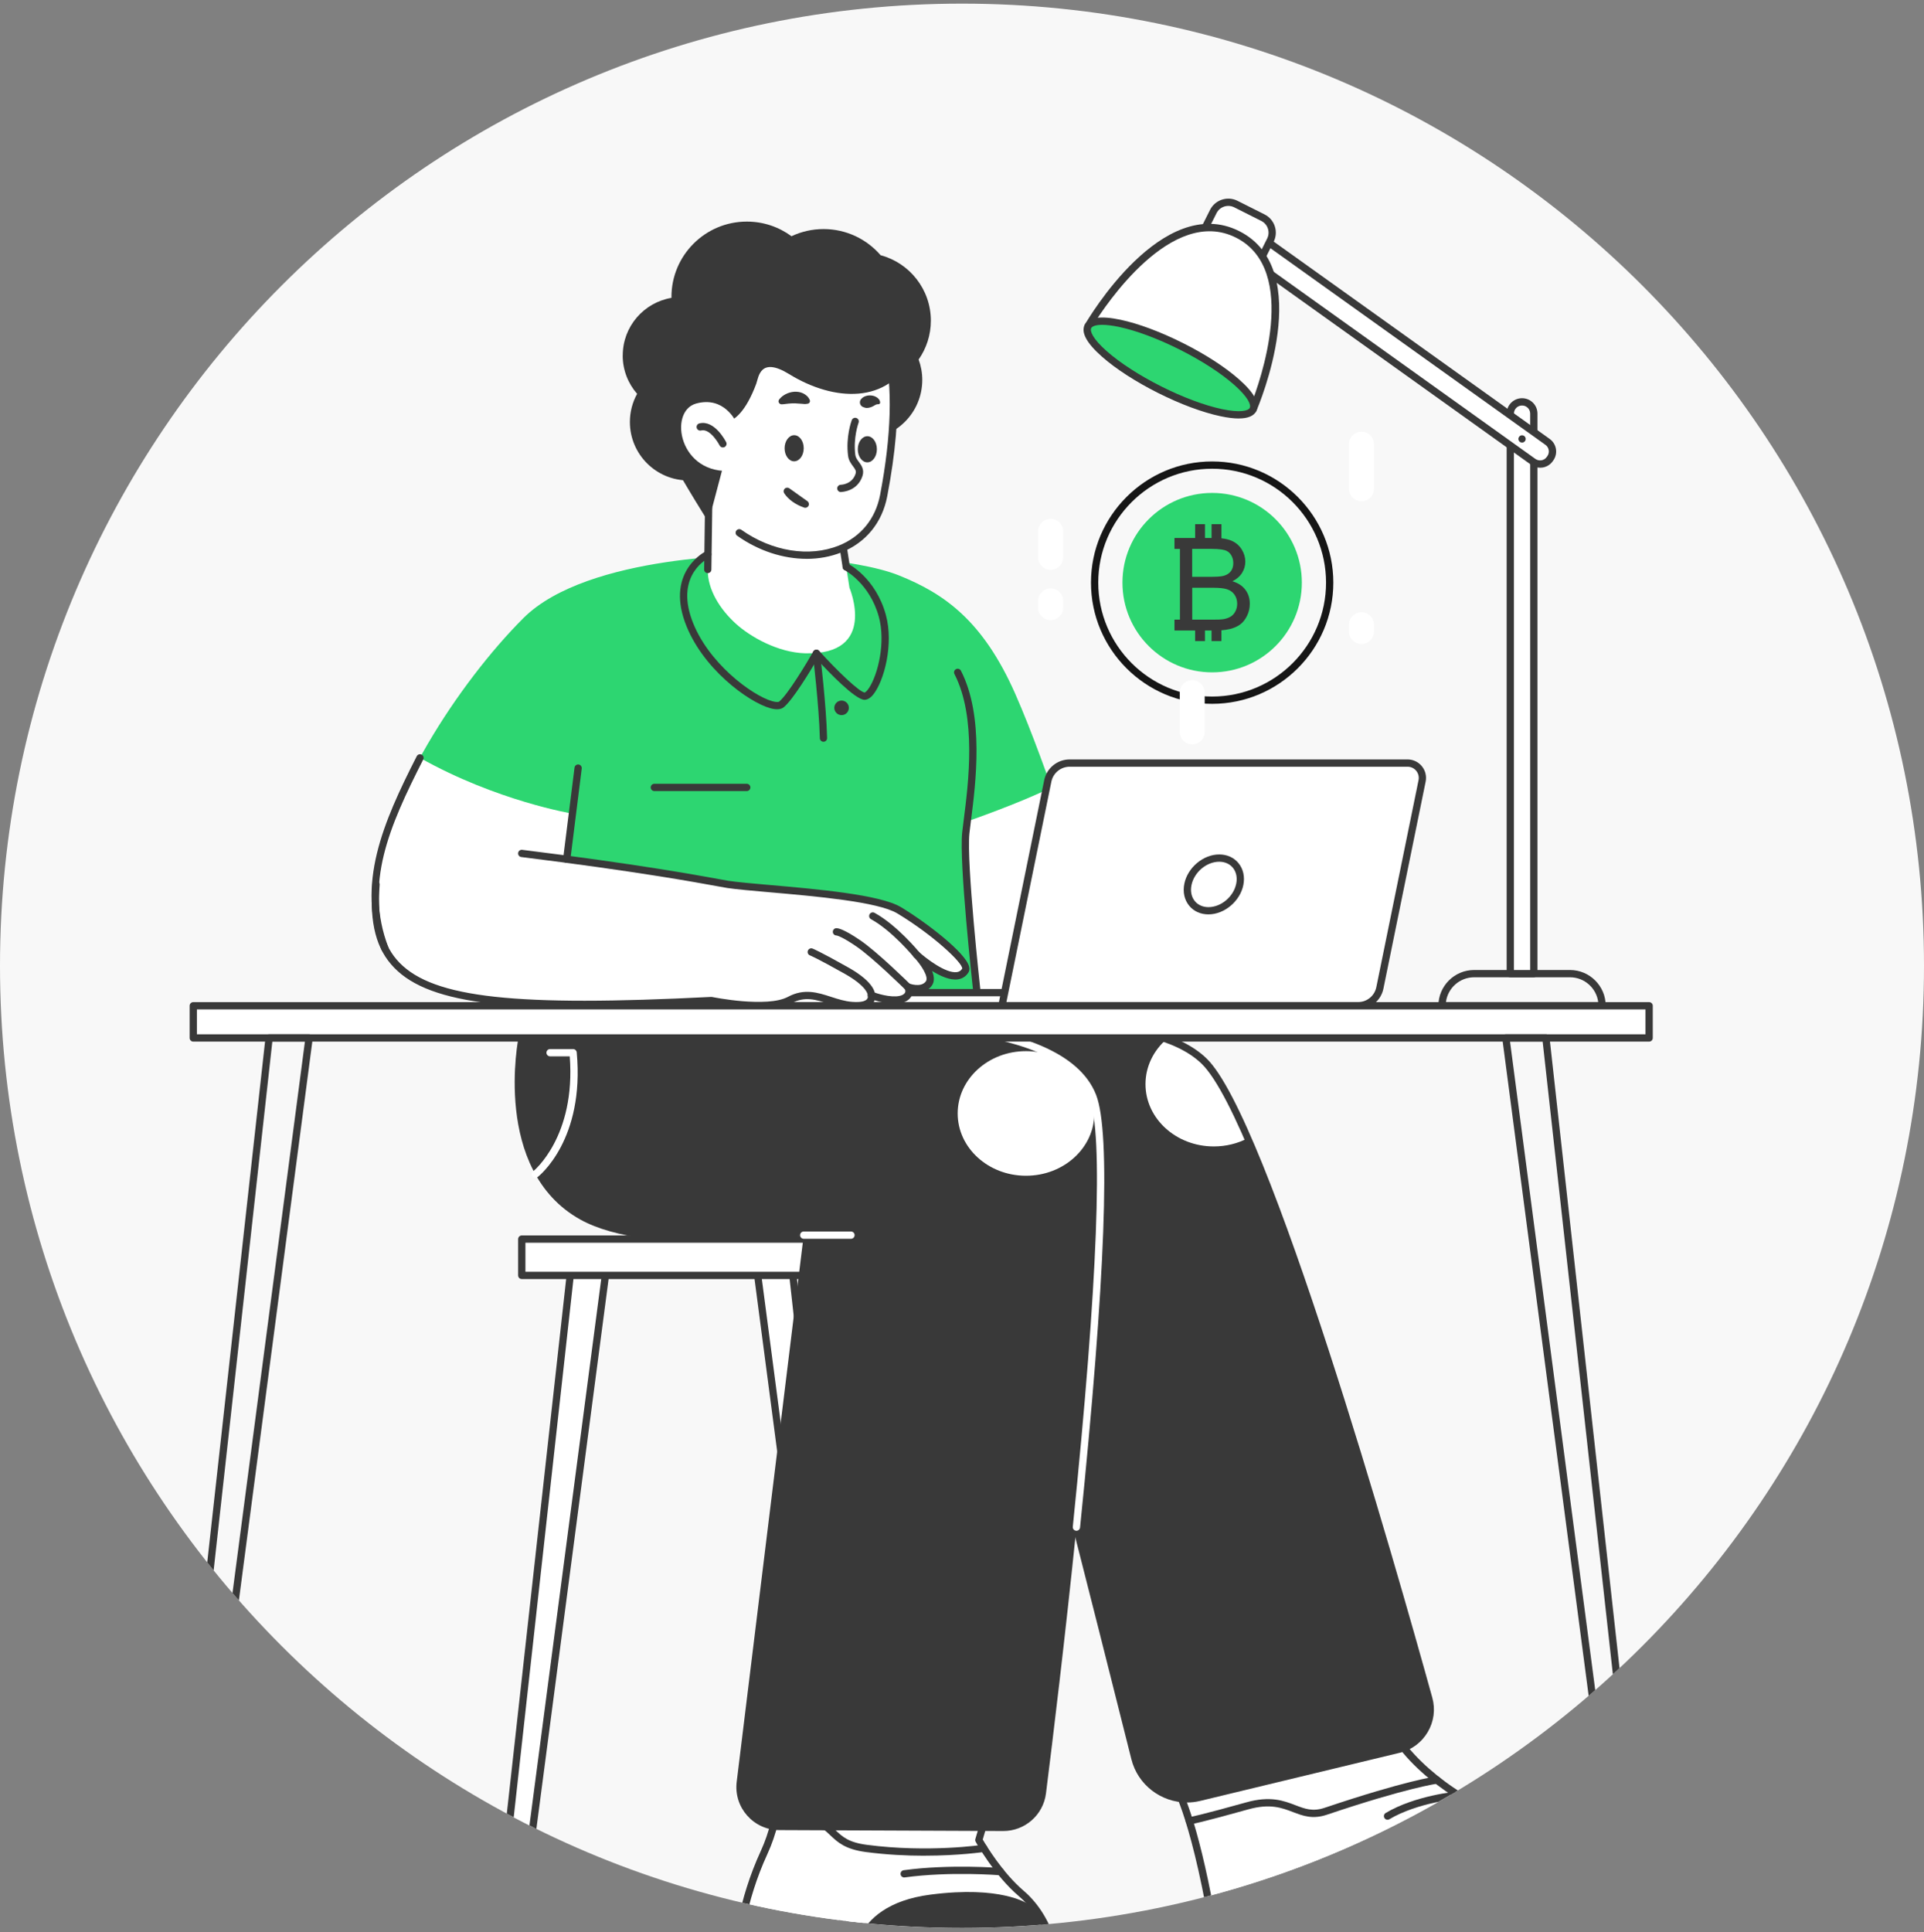
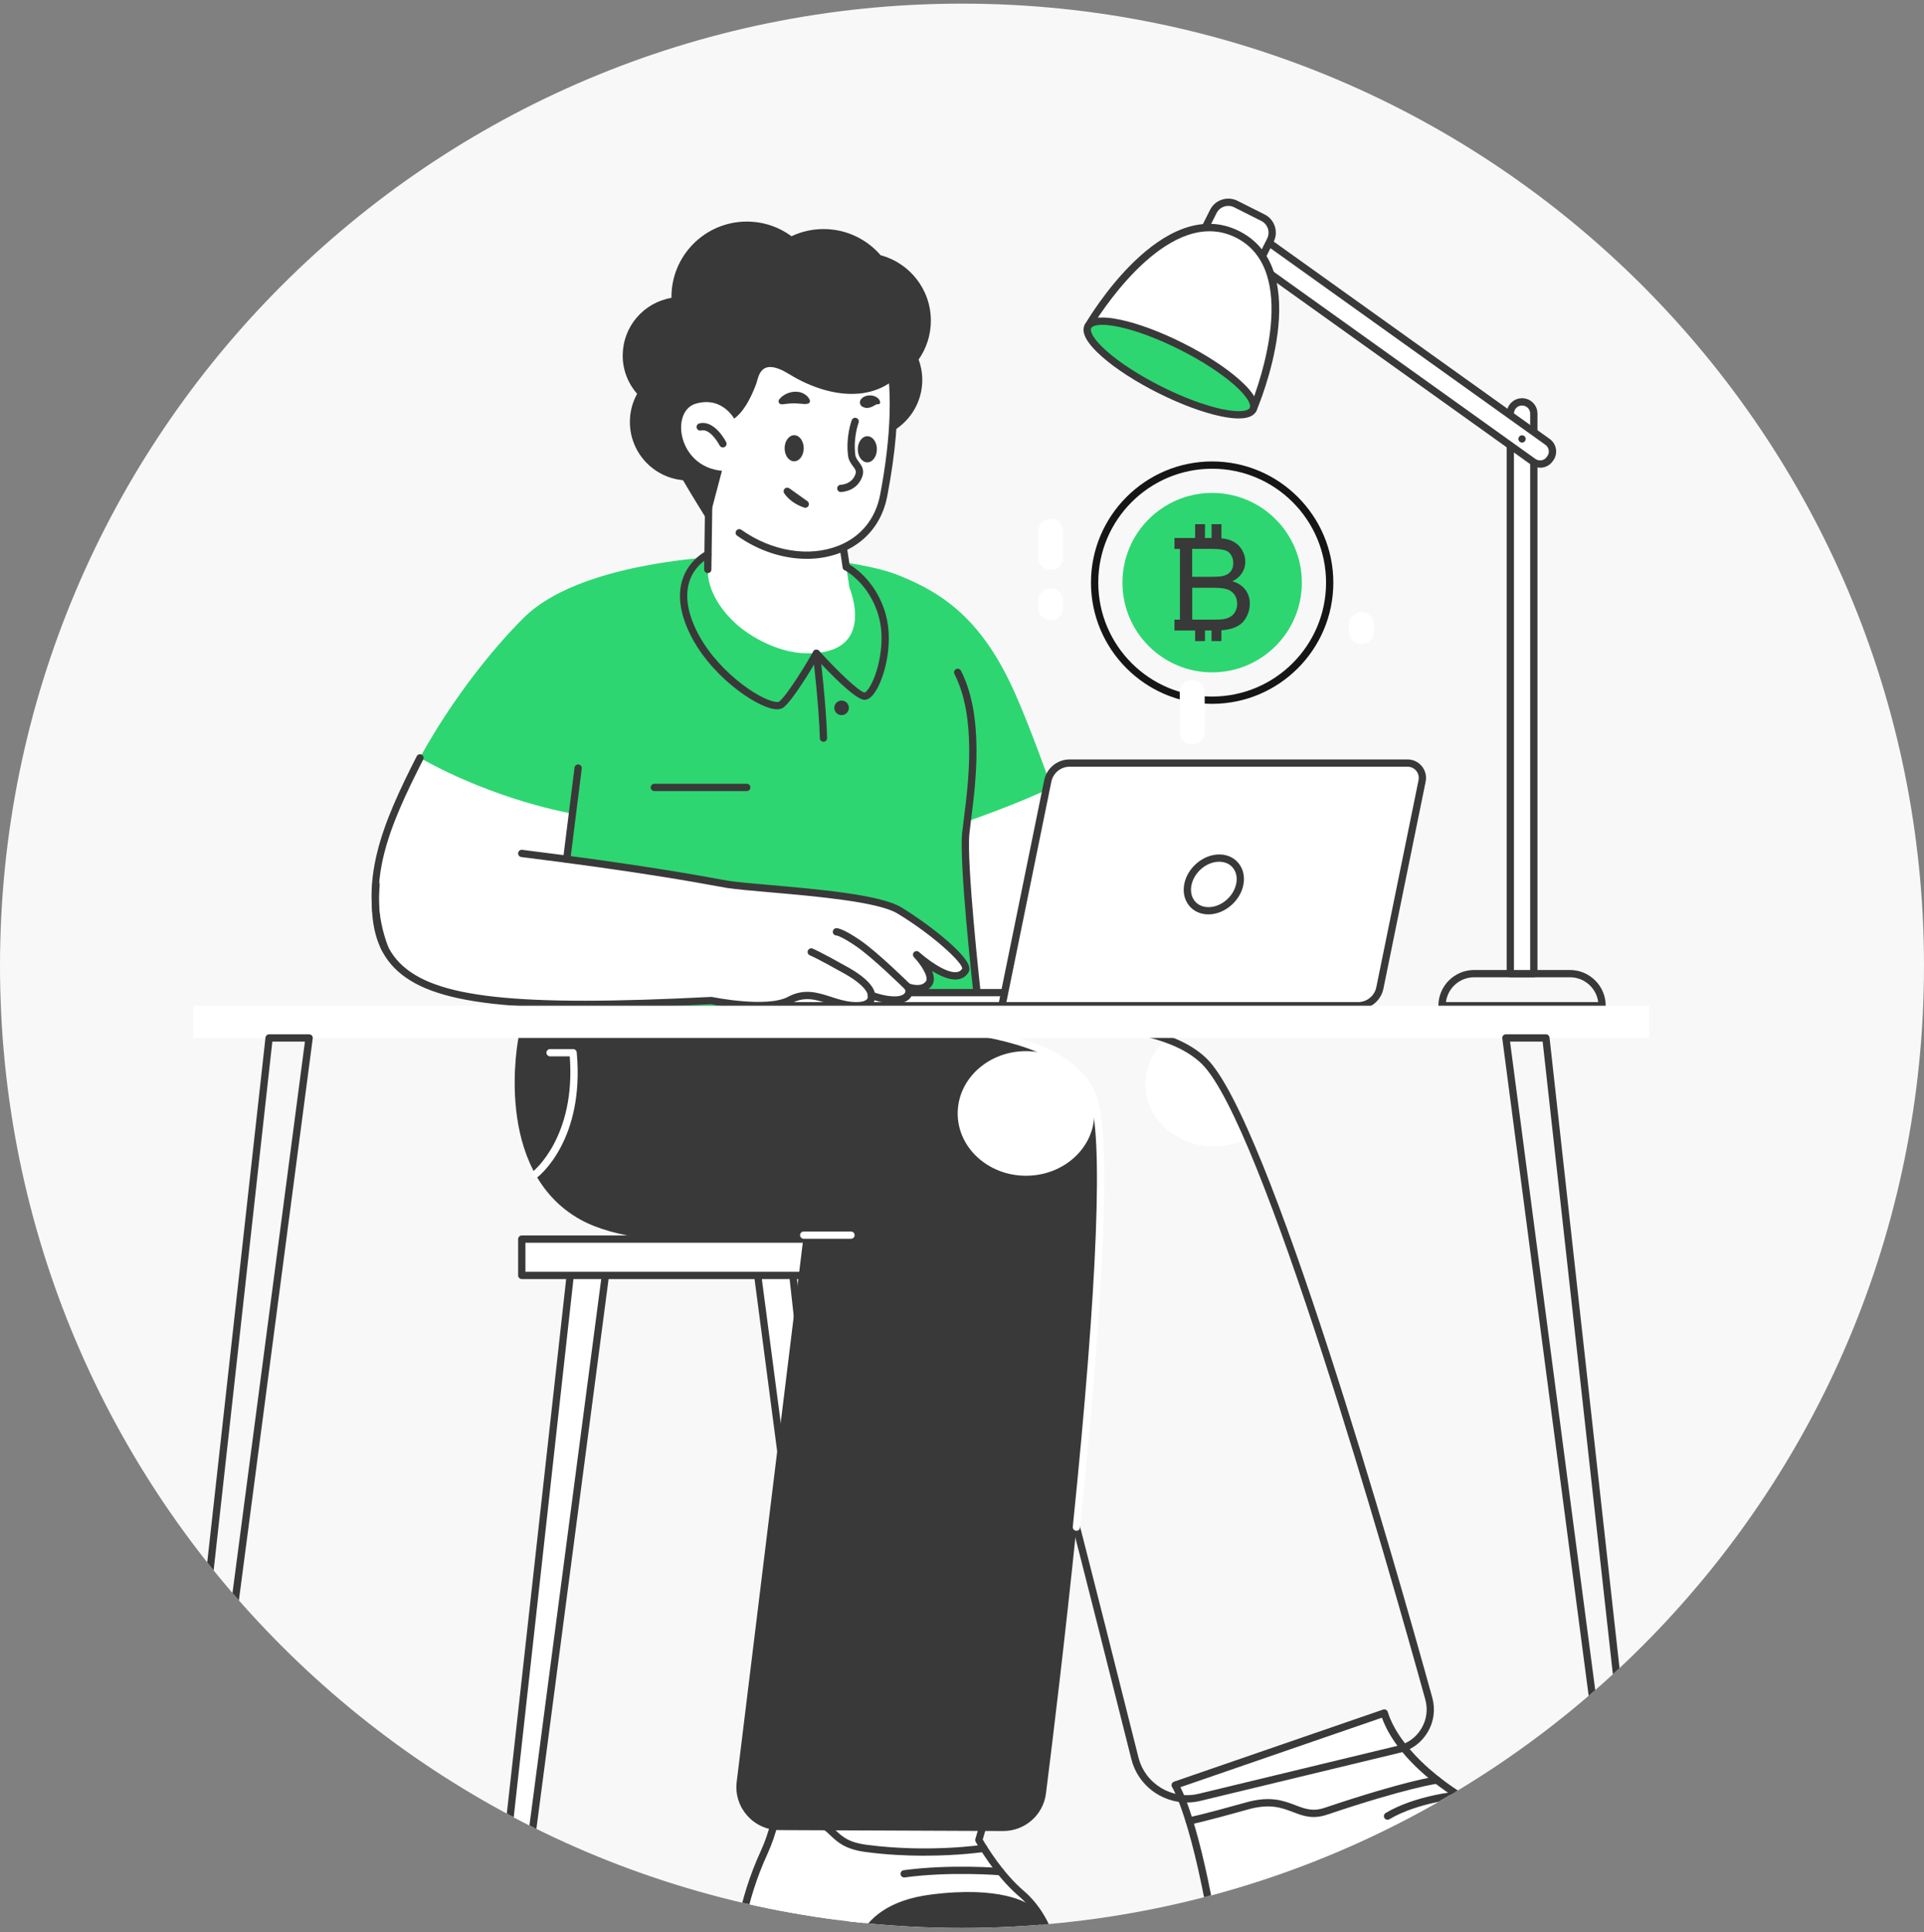
<svg xmlns="http://www.w3.org/2000/svg" width="250" height="251" viewBox="0 0 250 251" fill="none">
  <rect x="0" y="0" width="250" height="251" fill="#808080" stroke="none" />
  <g clip-path="url(#clip0_574_921)">
    <path d="M0 125.472C0 56.436 55.964 0.472 125 0.472C194.036 0.472 250 56.436 250 125.472C250 194.507 194.036 250.472 125 250.472C55.964 250.472 0 194.507 0 125.472Z" fill="#F8F8F8" />
    <g clip-path="url(#clip1_574_921)">
      <path d="M65.638 255.636C66.327 255.636 66.909 255.125 66.996 254.444L78.682 165.495H74.107L64.268 254.115C64.177 254.928 64.813 255.64 65.63 255.64L65.638 255.636Z" fill="white" />
      <path d="M65.639 256.109C65.113 256.109 64.613 255.886 64.265 255.496C63.917 255.106 63.747 254.584 63.807 254.062L73.646 165.442C73.672 165.204 73.877 165.022 74.115 165.022H78.69C78.826 165.022 78.955 165.083 79.046 165.185C79.136 165.287 79.178 165.423 79.159 165.559L67.474 254.512C67.353 255.428 66.566 256.117 65.646 256.117L65.639 256.109ZM74.535 165.964L64.746 254.164C64.715 254.421 64.795 254.671 64.969 254.864C65.143 255.057 65.381 255.163 65.639 255.163C66.089 255.163 66.471 254.826 66.532 254.38L78.149 165.964H74.539H74.535Z" fill="#393939" />
      <path d="M111.475 255.636C112.292 255.636 112.928 254.924 112.837 254.111L102.999 165.491H98.424L110.109 254.44C110.2 255.121 110.779 255.632 111.468 255.632L111.475 255.636Z" fill="white" />
      <path d="M111.475 256.109C110.551 256.109 109.764 255.42 109.647 254.504L97.962 165.551C97.943 165.415 97.984 165.279 98.075 165.177C98.166 165.075 98.295 165.014 98.431 165.014H103.006C103.248 165.014 103.449 165.196 103.475 165.434L113.314 254.054C113.371 254.576 113.204 255.098 112.856 255.488C112.508 255.878 112.005 256.101 111.482 256.101L111.475 256.109ZM98.965 165.964L110.582 254.379C110.642 254.826 111.024 255.163 111.475 255.163C111.732 255.163 111.97 255.057 112.145 254.864C112.319 254.671 112.398 254.421 112.368 254.164L102.578 165.964H98.968H98.965Z" fill="#393939" />
      <path d="M109.314 160.977H67.799V165.695H109.314V160.977Z" fill="white" />
      <path d="M109.314 166.172H67.799C67.538 166.172 67.326 165.96 67.326 165.699V160.98C67.326 160.719 67.538 160.507 67.799 160.507H109.314C109.575 160.507 109.787 160.719 109.787 160.98V165.699C109.787 165.96 109.575 166.172 109.314 166.172ZM68.272 165.226H108.841V161.453H68.272V165.226Z" fill="#393939" />
      <path d="M102.385 229.718L100.678 236.624C100.334 238.013 99.884 239.372 99.286 240.673C96.372 247.004 95.714 252.888 95.581 255.863C95.532 256.968 96.414 257.887 97.519 257.887H137.104C137.857 255.041 136.503 249.244 132.715 246.009C129.521 243.284 127.19 239.046 127.19 239.046L128.881 233.287L102.389 229.718H102.385Z" fill="white" />
      <path d="M137.102 258.356H97.516C96.85 258.356 96.233 258.092 95.772 257.611C95.314 257.13 95.075 256.502 95.106 255.836C95.238 252.851 95.904 246.883 98.856 240.473C99.408 239.273 99.866 237.941 100.218 236.511L101.925 229.605C101.981 229.37 102.208 229.219 102.447 229.249L128.939 232.818C129.075 232.837 129.197 232.912 129.272 233.03C129.348 233.147 129.367 233.287 129.329 233.419L127.694 238.986C128.164 239.792 130.283 243.315 133.015 245.646C137.117 249.15 138.301 255.178 137.552 258.005C137.499 258.213 137.31 258.356 137.094 258.356H137.102ZM102.742 230.241L101.137 236.738C100.77 238.229 100.29 239.618 99.715 240.87C96.831 247.137 96.184 252.964 96.052 255.882C96.033 256.287 96.177 256.669 96.457 256.96C96.737 257.252 97.111 257.41 97.516 257.41H136.723C137.234 254.641 135.917 249.362 132.405 246.365C129.185 243.614 126.869 239.447 126.775 239.273C126.714 239.164 126.699 239.035 126.737 238.914L128.273 233.684L102.746 230.244L102.742 230.241Z" fill="#393939" />
      <path d="M120.098 241.09C117.828 241.09 115.217 240.968 112.492 240.609C109.809 240.253 108.833 239.33 107.891 238.441C106.767 237.374 105.605 236.272 100.909 236.091C100.648 236.079 100.444 235.86 100.455 235.599C100.466 235.338 100.705 235.13 100.947 235.145C105.999 235.342 107.293 236.568 108.541 237.752C109.45 238.615 110.233 239.356 112.613 239.671C120.673 240.734 127.697 239.671 127.765 239.659C128.022 239.621 128.264 239.795 128.306 240.053C128.347 240.31 128.17 240.552 127.912 240.594C127.867 240.601 124.662 241.086 120.098 241.086V241.09Z" fill="#393939" />
      <path d="M137.101 257.887C137.343 256.979 137.369 255.761 137.165 254.425C136.908 252.715 136.283 250.807 135.258 249.078C134.232 247.345 132.56 246.709 130.596 246.27C128.613 245.828 125.498 245.551 120.912 246.142C115.395 246.853 112.848 249.279 111.702 251.564C110.903 253.154 109.276 254.156 107.498 254.141L95.714 254.031C95.65 254.728 95.612 255.348 95.589 255.871C95.536 256.968 96.425 257.884 97.523 257.884H137.108L137.101 257.887Z" fill="#393939" />
      <path d="M117.488 243.916C117.257 243.916 117.053 243.746 117.019 243.507C116.985 243.25 117.162 243.012 117.424 242.974C123.421 242.153 129.968 242.683 130.036 242.686C130.297 242.709 130.49 242.936 130.467 243.197C130.445 243.458 130.218 243.651 129.956 243.629C129.892 243.621 123.44 243.103 117.552 243.909C117.529 243.909 117.507 243.912 117.488 243.912V243.916Z" fill="#393939" />
      <path d="M160.892 255.261L201.34 246.357C202.96 246.001 203.774 244.181 202.956 242.743C201.723 240.567 199.373 237.722 195.07 236.049C188.402 233.457 181.47 227.853 179.873 222.551L152.7 231.921C152.7 231.921 155.428 236.057 158.152 253.415C158.357 254.705 159.617 255.545 160.892 255.261Z" fill="white" />
      <path d="M160.399 255.787C159.847 255.787 159.298 255.621 158.836 255.307C158.208 254.879 157.799 254.232 157.682 253.487C155.018 236.523 152.328 232.22 152.301 232.178C152.222 232.057 152.203 231.902 152.252 231.766C152.301 231.63 152.407 231.52 152.543 231.471L179.717 222.101C179.838 222.06 179.97 222.067 180.088 222.128C180.201 222.185 180.288 222.291 180.326 222.412C181.764 227.183 188.178 232.856 195.243 235.607C199.704 237.344 202.123 240.318 203.367 242.509C203.833 243.326 203.878 244.288 203.496 245.143C203.114 246.005 202.365 246.615 201.441 246.819L160.993 255.723C160.796 255.765 160.6 255.787 160.403 255.787H160.399ZM153.383 232.182C154.163 233.741 156.388 239.134 158.617 253.339C158.692 253.823 158.961 254.247 159.37 254.527C159.782 254.807 160.297 254.909 160.785 254.8L201.233 245.896C201.858 245.76 202.368 245.343 202.626 244.761C202.883 244.178 202.853 243.531 202.539 242.978C201.373 240.92 199.099 238.127 194.895 236.492C188.693 234.078 181.556 228.773 179.569 223.157L153.38 232.186L153.383 232.182Z" fill="#393939" />
      <path d="M154.534 237.045C154.311 237.045 154.11 236.886 154.069 236.659C154.023 236.401 154.193 236.155 154.447 236.106C154.462 236.106 156.112 235.792 161.939 234.157C165.061 233.279 166.802 233.945 168.338 234.532C169.587 235.009 170.579 235.383 172.13 234.861C182.68 231.308 186.502 230.808 186.661 230.789C186.922 230.755 187.157 230.941 187.187 231.198C187.217 231.455 187.036 231.694 186.778 231.728C186.74 231.732 182.858 232.246 172.433 235.758C170.556 236.39 169.315 235.917 168.002 235.417C166.533 234.857 165.016 234.282 162.197 235.069C156.301 236.723 154.685 237.026 154.621 237.037C154.591 237.041 154.564 237.045 154.534 237.045Z" fill="#393939" />
-       <path d="M160.891 255.261L201.339 246.357C202.929 246.009 203.746 244.246 202.997 242.823C202.982 242.796 202.97 242.77 202.955 242.744C201.722 240.568 199.372 237.722 195.073 236.046C194.604 235.864 194.138 235.667 193.669 235.455C193.669 235.455 180.86 235.489 178.835 244.745C178.423 246.634 176.966 248.121 175.07 248.507L157.913 251.977C158 252.488 158.083 252.961 158.155 253.4C158.367 254.69 159.616 255.538 160.895 255.258L160.891 255.261Z" fill="#393939" />
+       <path d="M160.891 255.261L201.339 246.357C202.982 242.796 202.97 242.77 202.955 242.744C201.722 240.568 199.372 237.722 195.073 236.046C194.604 235.864 194.138 235.667 193.669 235.455C193.669 235.455 180.86 235.489 178.835 244.745C178.423 246.634 176.966 248.121 175.07 248.507L157.913 251.977C158 252.488 158.083 252.961 158.155 253.4C158.367 254.69 159.616 255.538 160.895 255.258L160.891 255.261Z" fill="#393939" />
      <path d="M180.293 236.417C180.13 236.417 179.975 236.333 179.888 236.186C179.755 235.963 179.827 235.671 180.051 235.539C183.88 233.253 189.216 232.754 189.439 232.731C189.7 232.712 189.927 232.901 189.954 233.159C189.976 233.42 189.783 233.647 189.526 233.673C189.473 233.677 184.179 234.177 180.535 236.349C180.459 236.394 180.376 236.417 180.293 236.417Z" fill="#393939" />
-       <path d="M147.466 228.432C148.396 232.137 152.135 234.403 155.851 233.506L181.784 227.251C184.701 226.547 186.461 223.569 185.659 220.675C180.716 202.829 164.396 145.545 156.46 137.86C149.35 130.969 129.741 133.712 129.741 133.712L113.223 134.318C104.194 149.197 129.998 161.393 129.998 161.393C132.412 168.632 143.261 211.661 147.466 228.436V228.432Z" fill="#393939" />
      <path d="M162.14 147.872C160.014 142.994 158.065 139.411 156.46 137.856C155.177 136.614 153.49 135.687 151.586 135.002C149.895 136.471 148.843 138.548 148.843 140.849C148.843 145.322 152.816 148.943 157.72 148.943C159.329 148.943 160.838 148.553 162.14 147.872Z" fill="white" />
      <path d="M154.227 234.173C150.897 234.173 147.847 231.91 147.007 228.546C142.591 210.935 132.117 169.416 129.612 161.726C127.784 160.833 114.271 153.961 111.372 144.319C110.324 140.827 110.809 137.379 112.818 134.072C112.901 133.936 113.045 133.853 113.204 133.845L129.695 133.24C130.8 133.088 149.652 130.606 156.785 137.519C164.811 145.296 181.257 203.037 186.108 220.55C186.528 222.075 186.32 223.661 185.518 225.023C184.716 226.385 183.425 227.343 181.889 227.713L155.957 233.968C155.378 234.108 154.795 234.177 154.224 234.177L154.227 234.173ZM113.499 134.78C111.743 137.784 111.335 140.899 112.281 144.047C115.202 153.772 130.051 160.894 130.202 160.962C130.319 161.019 130.406 161.117 130.448 161.238C132.847 168.435 143.469 210.545 147.927 228.315C148.79 231.755 152.294 233.874 155.741 233.045L181.673 226.79C182.96 226.48 184.038 225.681 184.708 224.538C185.378 223.399 185.552 222.071 185.2 220.796C180.368 203.344 163.983 145.803 156.131 138.193C149.266 131.54 130.001 134.148 129.805 134.174C129.79 134.174 129.774 134.174 129.756 134.178L113.495 134.776L113.499 134.78Z" fill="#393939" />
      <path d="M108.69 133.205L117.673 133.141C112.557 132.936 108.69 133.205 108.69 133.205Z" fill="#393939" />
      <path d="M125.851 123.677L68.646 123.238L67.39 134.708C67.39 134.708 63.84 152.024 75.427 158.453C84.422 163.44 104.433 160.466 104.433 160.466L95.725 231.49C95.317 234.812 97.901 237.745 101.25 237.76L130.342 237.881C133.169 237.893 135.561 235.796 135.912 232.992C136.779 226.105 138.399 212.793 139.871 198.398C142.285 174.827 144.309 148.353 141.986 142.405C139.208 135.287 126.554 133.497 117.673 133.141L108.69 133.205C108.69 133.205 112.557 132.937 117.673 133.141L127.512 133.073L125.847 123.681L125.851 123.677Z" fill="#393939" />
      <path d="M139.87 198.871C139.87 198.871 139.836 198.871 139.821 198.871C139.56 198.844 139.37 198.613 139.397 198.352C142.647 166.6 143.393 147.316 141.543 142.579C137.342 131.809 109.007 133.659 108.719 133.678C108.466 133.693 108.231 133.5 108.216 133.239C108.201 132.978 108.394 132.751 108.655 132.736C109.851 132.653 137.97 130.825 142.424 142.238C144.354 147.184 143.65 166.093 140.339 198.451C140.313 198.693 140.108 198.875 139.87 198.875V198.871Z" fill="white" />
      <path d="M125.438 126.087C126.088 125.032 120.98 120.759 116.833 118.258C113.223 116.086 98.994 115.556 94.586 114.898C93.345 114.712 85.663 113.097 67.802 110.875L78.583 130.469C82.666 130.416 87.264 130.25 92.429 129.989C92.429 129.989 99.679 131.495 102.623 129.921C105.563 128.346 107.754 130.397 110.695 130.64C113.635 130.882 113.226 129.308 113.226 129.308C113.226 129.308 114.937 129.993 116.443 129.924C117.949 129.856 118.426 128.967 117.949 128.214C117.949 128.214 119.795 128.967 120.685 127.805C121.574 126.644 119.111 124.044 119.111 124.044C119.111 124.044 123.984 128.456 125.441 126.095L125.438 126.087Z" fill="#2DD671" />
      <path d="M78.579 130.469L67.798 110.875C85.663 113.096 93.341 114.712 94.582 114.897C98.991 115.556 113.223 116.082 116.829 118.258C120.976 120.755 126.085 125.028 125.434 126.087C123.977 128.452 119.103 124.036 119.103 124.036C119.103 124.036 121.567 126.636 120.677 127.797C119.788 128.959 117.941 128.206 117.941 128.206C118.422 128.959 117.941 129.848 116.435 129.917C114.929 129.985 113.219 129.3 113.219 129.3C113.219 129.3 113.628 130.874 110.687 130.632C107.747 130.39 105.556 128.342 102.616 129.913C99.676 131.487 92.421 129.981 92.421 129.981C87.256 130.242 82.662 130.409 78.576 130.461L78.681 130.654H170.964C170.964 130.654 170.82 130.333 170.552 129.803C169.56 127.854 166.87 123.105 163.423 121.512C159.044 119.491 141.267 116.226 141.267 116.226C141.267 116.226 136.135 99.704 131.928 90.161C127.72 80.617 122.691 77.128 116.844 74.771C110.994 72.41 98.578 72.103 98.578 72.103C98.578 72.103 76.415 71.899 67.999 80.311C59.583 88.727 49.654 103.988 48.851 114.886C47.966 126.916 53.93 130.768 78.576 130.458L78.579 130.469Z" fill="#2DD671" />
      <path d="M170.969 130.666C170.969 130.666 170.825 130.341 170.556 129.815C169.565 127.866 166.874 123.117 163.427 121.524C159.049 119.503 141.267 116.241 141.267 116.241C141.267 116.241 139.205 109.596 136.624 102.301C132.42 104.386 125.673 106.713 125.673 106.713C125.423 108.718 125.484 111.874 125.673 114.062C125.859 116.184 126.85 129.924 126.903 130.666H170.969Z" fill="white" />
      <path d="M170.556 130.287C170.382 130.287 170.219 130.193 170.132 130.03C169.156 128.112 166.526 123.48 163.226 121.955C158.95 119.983 141.358 116.74 141.18 116.706C141.006 116.676 140.866 116.547 140.813 116.381C140.794 116.317 138.724 109.66 136.174 102.459C136.087 102.213 136.215 101.941 136.461 101.854C136.707 101.767 136.98 101.895 137.067 102.141C139.329 108.536 141.214 114.5 141.63 115.825C143.999 116.264 159.491 119.185 163.623 121.092C167.192 122.742 169.954 127.589 170.976 129.599C171.093 129.833 171.002 130.117 170.768 130.234C170.7 130.269 170.624 130.287 170.552 130.287H170.556Z" fill="#161616" />
      <path d="M80.911 46.182C80.911 48.093 81.622 49.83 82.784 51.166C82.186 52.252 81.846 53.497 81.846 54.821C81.846 59.014 85.244 62.416 89.44 62.416C93.637 62.416 97.035 59.018 97.035 54.821C97.035 52.91 96.323 51.173 95.162 49.838C95.427 49.357 95.639 48.842 95.794 48.305C96.202 48.358 96.615 48.385 97.035 48.385C98.526 48.385 99.937 48.051 101.205 47.454C102.174 48.165 103.275 48.702 104.467 49.024C104.463 49.134 104.452 49.243 104.452 49.357C104.452 53.606 107.895 57.05 112.145 57.05C116.394 57.05 119.838 53.606 119.838 49.357C119.838 48.426 119.668 47.533 119.365 46.708C120.364 45.278 120.954 43.541 120.954 41.664C120.954 37.588 118.184 34.16 114.427 33.157C112.629 31.076 109.977 29.759 107.014 29.759C105.523 29.759 104.111 30.092 102.844 30.69C101.22 29.494 99.215 28.787 97.043 28.787C91.631 28.787 87.246 33.172 87.246 38.584C87.246 38.621 87.246 38.659 87.246 38.697C83.654 39.303 80.918 42.417 80.918 46.178L80.911 46.182Z" fill="#393939" />
      <path d="M104.637 84.871C114.12 85.128 110.377 76.36 110.377 76.36L108.285 62.779C108.285 62.779 98.102 57.637 92.13 62.056L91.964 73.984C91.926 76.637 93.598 79.195 95.604 81.019C97.462 82.71 101.046 84.776 104.633 84.875L104.637 84.871Z" fill="white" />
      <path d="M91.968 74.457H91.96C91.699 74.457 91.491 74.237 91.495 73.976L91.657 62.049C91.657 61.901 91.729 61.765 91.85 61.674C97.984 57.133 108.073 62.14 108.5 62.355C108.637 62.424 108.731 62.556 108.754 62.707L110.426 73.575C110.468 73.833 110.29 74.075 110.033 74.116C109.776 74.158 109.533 73.98 109.492 73.723L107.857 63.101C106.389 62.416 97.822 58.681 92.6 62.306L92.437 73.995C92.437 74.253 92.221 74.461 91.964 74.461L91.968 74.457Z" fill="#393939" />
      <path d="M114.823 64.388C118.399 45.732 113.998 38.054 108.091 36.862C87.529 32.711 82.882 51.268 91.555 64.52C98.34 74.877 112.886 74.48 114.819 64.392L114.823 64.388Z" fill="white" />
      <path d="M104.815 72.602C101.769 72.602 98.567 71.573 95.786 69.602C95.574 69.45 95.521 69.155 95.672 68.943C95.824 68.731 96.119 68.678 96.331 68.83C100.3 71.641 105.155 72.425 109.004 70.877C111.865 69.727 113.764 67.392 114.358 64.3C117.325 48.812 114.949 38.731 107.997 37.327C107.74 37.274 107.573 37.024 107.626 36.771C107.679 36.514 107.925 36.347 108.183 36.4C111.796 37.13 119.72 41.327 115.285 64.478C114.631 67.895 112.527 70.48 109.356 71.755C107.937 72.326 106.393 72.606 104.811 72.606L104.815 72.602Z" fill="#393939" />
      <path d="M98.28 49.807C98.571 49.023 98.749 46.269 102.537 48.603C108.387 52.21 115.437 52.505 118.453 46.352C120.038 43.12 118.983 34.409 112.947 33.217C106.858 32.014 97.811 32.237 93.932 33.751C88.513 35.858 90.39 38.829 89.418 40.449C87.03 44.433 78.209 43.476 86.712 58.828C89.24 63.395 92.051 67.815 92.051 67.815L93.932 60.697L92.35 59.767L92.324 54.472C92.324 54.472 95.548 57.171 98.28 49.818V49.807Z" fill="#393939" />
      <path d="M95.241 61.156L95.6 54.742C95.6 54.742 94.083 51.416 90.442 52.43C86.802 53.444 88.221 61.818 95.241 61.156Z" fill="white" />
      <path d="M93.932 58.133C93.758 58.133 93.591 58.038 93.508 57.872C93.497 57.849 92.327 55.616 91.101 55.926C90.844 55.991 90.591 55.836 90.526 55.582C90.462 55.329 90.617 55.071 90.871 55.007C92.85 54.508 94.295 57.327 94.356 57.444C94.473 57.679 94.378 57.962 94.148 58.08C94.079 58.114 94.008 58.129 93.936 58.129L93.932 58.133Z" fill="#393939" />
      <path d="M102.294 63.827C102.706 64.459 103.505 65.11 104.636 65.492L102.294 63.827Z" fill="white" />
      <path d="M104.636 65.969C104.587 65.969 104.534 65.962 104.485 65.943C103.361 65.561 102.419 64.883 101.897 64.085C101.772 63.896 101.802 63.642 101.965 63.487C102.128 63.328 102.381 63.313 102.567 63.442L104.909 65.111C105.102 65.247 105.162 65.504 105.056 65.712C104.973 65.875 104.81 65.969 104.636 65.969Z" fill="#393939" />
      <path d="M104.433 58.242C104.436 57.303 103.884 56.543 103.199 56.539C102.514 56.539 101.954 57.292 101.95 58.23C101.946 59.169 102.499 59.929 103.184 59.933C103.869 59.933 104.429 59.18 104.433 58.242Z" fill="#393939" />
      <path d="M113.941 58.374C113.945 57.436 113.392 56.675 112.707 56.672C112.022 56.672 111.462 57.425 111.459 58.363C111.455 59.301 112.007 60.062 112.692 60.066C113.377 60.07 113.937 59.313 113.941 58.374Z" fill="#393939" />
      <path d="M104.694 52.486C104.565 52.502 104.414 52.475 104.289 52.467L103.922 52.441C103.691 52.426 103.472 52.403 103.237 52.396C103.003 52.396 102.757 52.411 102.488 52.433C102.352 52.441 102.215 52.471 102.072 52.479C101.928 52.502 101.78 52.52 101.614 52.524H101.561C101.345 52.532 101.164 52.358 101.16 52.142C101.16 52.044 101.19 51.953 101.251 51.885C101.364 51.745 101.493 51.62 101.629 51.502C101.777 51.397 101.924 51.291 102.087 51.207C102.416 51.041 102.791 50.927 103.18 50.897C103.574 50.871 103.986 50.923 104.35 51.101C104.717 51.283 105.023 51.533 105.216 51.96C105.296 52.138 105.216 52.346 105.038 52.426C105.008 52.441 104.974 52.449 104.94 52.452L104.694 52.483V52.486Z" fill="#393939" />
      <path d="M111.887 51.858C112.058 51.657 112.235 51.551 112.444 51.472C112.648 51.396 112.875 51.362 113.117 51.374C113.356 51.385 113.62 51.438 113.874 51.589C114.124 51.725 114.366 51.998 114.362 52.301C114.362 52.418 114.267 52.516 114.146 52.516H114.067C113.84 52.52 113.738 52.615 113.628 52.672C113.518 52.743 113.412 52.796 113.284 52.853C113.159 52.906 113.023 52.952 112.875 52.978C112.727 53.001 112.557 53.02 112.387 52.963L112.182 52.895C111.842 52.781 111.653 52.414 111.766 52.074C111.793 51.99 111.834 51.919 111.887 51.854V51.858Z" fill="#393939" />
      <path d="M109.257 63.926C109 63.926 108.788 63.718 108.784 63.457C108.784 63.196 108.992 62.98 109.253 62.98C109.31 62.98 110.71 62.931 111.164 61.568C111.285 61.205 111.153 61.001 110.835 60.573C110.585 60.236 110.275 59.82 110.199 59.233C109.874 56.751 110.642 54.67 110.676 54.583C110.767 54.337 111.043 54.216 111.285 54.307C111.531 54.397 111.652 54.67 111.561 54.916C111.554 54.935 110.842 56.872 111.138 59.109C111.183 59.449 111.384 59.722 111.595 60.005C111.928 60.456 112.345 61.016 112.061 61.863C111.387 63.873 109.348 63.918 109.264 63.918H109.261L109.257 63.926Z" fill="#393939" />
      <path d="M132.102 128.963H100.694C99.755 128.963 98.995 129.724 98.995 130.662H130.187L132.102 128.963Z" fill="white" />
      <path d="M130.187 131.135H98.995C98.734 131.135 98.522 130.923 98.522 130.662C98.522 129.462 99.498 128.49 100.694 128.49H132.102C132.299 128.49 132.473 128.611 132.545 128.796C132.613 128.978 132.564 129.186 132.416 129.319L130.501 131.018C130.414 131.093 130.304 131.139 130.187 131.139V131.135ZM99.562 130.189H130.009L130.861 129.436H100.698C100.191 129.436 99.752 129.746 99.566 130.189H99.562Z" fill="#393939" />
      <path d="M179.297 128.346L184.784 101.445C185.026 100.253 184.114 99.133 182.895 99.133H138.981C137.603 99.133 136.419 100.102 136.147 101.449L130.19 130.659H176.466C177.844 130.659 179.028 129.69 179.3 128.343L179.297 128.346Z" fill="white" />
      <path d="M176.463 131.135H130.188C130.044 131.135 129.911 131.071 129.821 130.961C129.73 130.851 129.696 130.708 129.722 130.568L135.682 101.358C136 99.795 137.389 98.664 138.982 98.664H182.896C183.619 98.664 184.296 98.986 184.754 99.546C185.212 100.106 185.39 100.832 185.246 101.544L179.759 128.441C179.441 130.004 178.053 131.135 176.46 131.135H176.463ZM130.767 130.189H176.463C177.61 130.189 178.609 129.376 178.836 128.252L184.323 101.354C184.41 100.927 184.3 100.484 184.024 100.143C183.748 99.803 183.335 99.61 182.9 99.61H138.986C137.839 99.61 136.844 100.423 136.613 101.547L130.77 130.189H130.767Z" fill="#393939" />
      <path d="M157.023 118.795C156.002 118.795 155.109 118.394 154.515 117.664C153.89 116.899 153.671 115.885 153.89 114.807C154.318 112.71 156.35 111.008 158.42 111.008C159.442 111.008 160.335 111.409 160.929 112.139C161.553 112.903 161.773 113.918 161.553 114.996C161.125 117.092 159.093 118.795 157.023 118.795ZM158.42 111.954C156.774 111.954 155.158 113.32 154.817 114.996C154.655 115.791 154.81 116.525 155.249 117.066C155.661 117.573 156.293 117.853 157.027 117.853C158.673 117.853 160.289 116.487 160.63 114.811C160.792 114.016 160.637 113.282 160.198 112.741C159.786 112.234 159.154 111.954 158.42 111.954Z" fill="#393939" />
      <path d="M54.57 98.463C50.192 107.061 46.778 114.78 50.018 123.241C50.018 123.241 50.018 123.241 50.021 123.241C53.499 130.057 64.923 131.389 92.426 129.988C92.426 129.988 99.676 131.495 102.62 129.92C105.163 127.657 112.637 133.107 113.223 129.304C113.435 129.629 119.21 130.844 117.942 128.21C122.343 129.364 120.784 125.553 119.104 124.036C119.104 124.036 123.978 128.448 125.435 126.087C126.086 125.031 120.977 120.759 116.83 118.258C113.22 116.086 98.991 115.556 94.583 114.897C93.489 114.735 87.389 113.46 73.729 111.639L74.38 105.706C74.38 105.706 64.522 104.067 54.57 98.459V98.463Z" fill="white" />
      <path d="M111.259 131.135C111.066 131.135 110.865 131.128 110.653 131.109C109.578 131.022 108.621 130.712 107.694 130.413C106.029 129.871 104.587 129.406 102.843 130.341C99.895 131.919 93.152 130.621 92.391 130.466C66.693 131.771 55.92 130.534 51.239 125.743C48.889 123.336 48.007 119.984 48.386 114.868C48.405 114.606 48.632 114.417 48.893 114.429C49.154 114.447 49.351 114.675 49.332 114.936C48.976 119.76 49.775 122.886 51.916 125.081C56.382 129.648 66.977 130.81 92.403 129.516C92.444 129.516 92.482 129.516 92.523 129.523C92.595 129.538 99.641 130.976 102.396 129.501C104.496 128.377 106.271 128.952 107.985 129.508C108.859 129.792 109.764 130.083 110.729 130.163C112.034 130.273 112.492 129.993 112.647 129.815C112.803 129.637 112.765 129.433 112.761 129.41C112.723 129.24 112.784 129.058 112.916 128.944C113.048 128.831 113.234 128.797 113.397 128.861C113.412 128.869 115.039 129.504 116.416 129.444C117.014 129.417 117.461 129.236 117.601 128.96C117.695 128.774 117.623 128.585 117.54 128.46C117.43 128.286 117.446 128.063 117.574 127.904C117.703 127.745 117.926 127.692 118.115 127.768C118.131 127.771 119.64 128.365 120.299 127.506C120.738 126.931 119.64 125.289 118.759 124.358C118.585 124.173 118.585 123.885 118.762 123.703C118.94 123.522 119.232 123.514 119.417 123.684C120.295 124.479 122.883 126.492 124.333 126.295C124.639 126.25 124.862 126.106 125.029 125.838C125.097 125.1 121.271 121.49 116.583 118.663C114.066 117.149 105.953 116.442 100.027 115.923C97.731 115.723 95.744 115.549 94.51 115.367C94.298 115.337 93.909 115.265 93.314 115.155C90.385 114.618 82.602 113.191 67.738 111.345C67.48 111.314 67.295 111.076 67.325 110.819C67.356 110.561 67.594 110.372 67.851 110.406C82.742 112.256 90.544 113.687 93.481 114.224C94.06 114.33 94.442 114.398 94.646 114.432C95.853 114.614 97.825 114.784 100.107 114.985C106.124 115.511 114.365 116.226 117.071 117.857C120.412 119.87 125.487 123.779 125.926 125.588C126.013 125.944 125.926 126.193 125.835 126.337C125.525 126.84 125.052 127.151 124.469 127.234C123.451 127.382 122.187 126.81 121.112 126.144C121.392 126.833 121.472 127.544 121.052 128.089C120.378 128.971 119.323 128.994 118.588 128.872C118.577 129.054 118.528 129.236 118.441 129.402C118.263 129.747 117.767 130.333 116.458 130.394C115.421 130.439 114.305 130.159 113.643 129.951C113.593 130.102 113.51 130.261 113.382 130.416C112.98 130.893 112.269 131.135 111.262 131.135H111.259Z" fill="#393939" />
-       <path d="M119.103 124.509C118.967 124.509 118.83 124.449 118.736 124.335C118.709 124.301 115.913 120.914 113.181 119.423C112.95 119.298 112.867 119.011 112.992 118.78C113.116 118.549 113.404 118.466 113.635 118.591C116.53 120.173 119.349 123.59 119.47 123.733C119.636 123.934 119.606 124.233 119.406 124.399C119.319 124.471 119.213 124.505 119.107 124.505L119.103 124.509Z" fill="#393939" />
      <path d="M117.942 128.683C117.821 128.683 117.703 128.638 117.609 128.547C117.567 128.505 113.439 124.437 111.244 122.939C109.378 121.667 108.758 121.543 108.686 121.535C108.444 121.535 108.239 121.35 108.217 121.104C108.194 120.843 108.383 120.612 108.644 120.589C108.868 120.574 109.609 120.68 111.774 122.156C114.04 123.703 118.097 127.703 118.271 127.87C118.456 128.055 118.46 128.354 118.275 128.539C118.18 128.634 118.059 128.679 117.938 128.679L117.942 128.683Z" fill="#393939" />
      <path d="M113.223 129.777C113.2 129.777 113.177 129.777 113.155 129.773C112.905 129.735 112.731 129.512 112.754 129.266C112.75 129.198 112.64 128.131 109.745 126.504C106.101 124.456 105.28 124.135 105.246 124.123C105.004 124.033 104.879 123.76 104.97 123.514C105.061 123.272 105.329 123.143 105.571 123.234C105.605 123.245 106.434 123.556 110.207 125.679C113.749 127.669 113.734 129.107 113.692 129.376C113.658 129.61 113.458 129.781 113.227 129.781L113.223 129.777Z" fill="#393939" />
      <path d="M50.024 123.715C49.998 123.715 49.971 123.715 49.945 123.707C49.93 123.707 49.914 123.703 49.903 123.7C49.752 123.662 49.631 123.556 49.578 123.408C46.308 114.86 49.714 106.955 54.149 98.248C54.266 98.013 54.554 97.922 54.785 98.04C55.019 98.157 55.11 98.445 54.993 98.675C50.516 107.462 47.337 114.837 50.44 123.015C50.493 123.117 50.512 123.234 50.482 123.355C50.429 123.571 50.236 123.715 50.024 123.715Z" fill="#393939" />
      <path d="M73.638 112.101C73.619 112.101 73.6 112.101 73.577 112.101C73.316 112.067 73.134 111.833 73.168 111.571L74.652 99.731C74.686 99.47 74.92 99.288 75.181 99.322C75.443 99.356 75.624 99.591 75.59 99.852L74.107 111.693C74.077 111.931 73.872 112.105 73.638 112.105V112.101Z" fill="#393939" />
      <path d="M100.97 92.148C100.705 92.148 100.403 92.102 100.066 92.004C97.247 91.213 91.139 86.793 88.993 80.803C86.591 74.098 91.714 71.615 91.767 71.593C92.006 71.483 92.286 71.585 92.395 71.82C92.505 72.054 92.403 72.338 92.168 72.448C91.979 72.539 87.782 74.612 89.886 80.481C91.892 86.086 97.75 90.365 100.327 91.092C100.906 91.255 101.178 91.202 101.243 91.149C102.34 90.263 104.819 86.15 105.678 84.64C105.753 84.508 105.886 84.421 106.037 84.406C106.185 84.39 106.336 84.447 106.438 84.561C108.762 87.134 111.687 89.934 112.356 89.972C112.353 89.972 112.561 89.927 112.928 89.37C114.056 87.652 115.119 83.478 114.188 80.111C112.988 75.763 109.78 74.086 109.745 74.071C109.515 73.954 109.42 73.67 109.537 73.435C109.655 73.205 109.938 73.11 110.173 73.227C110.321 73.303 113.783 75.093 115.1 79.861C116.159 83.698 114.869 88.481 113.477 90.222C113.091 90.702 112.693 90.925 112.307 90.918C111.077 90.857 107.702 87.342 106.169 85.673C105.318 87.123 103.032 90.918 101.833 91.887C101.617 92.061 101.33 92.148 100.97 92.148Z" fill="#393939" />
      <path d="M107.002 96.37C106.744 96.37 106.536 96.166 106.529 95.909C106.43 91.761 105.621 85.003 105.613 84.935C105.583 84.674 105.768 84.439 106.025 84.409C106.287 84.378 106.521 84.564 106.551 84.821C106.559 84.889 107.373 91.693 107.471 95.886C107.479 96.147 107.27 96.363 107.009 96.37H106.998H107.002Z" fill="#393939" />
      <path d="M109.704 92.84C110.188 92.647 110.423 92.094 110.23 91.61C110.037 91.126 109.484 90.891 109 91.084C108.516 91.277 108.281 91.829 108.474 92.314C108.671 92.798 109.219 93.033 109.704 92.84Z" fill="#393939" />
      <path d="M97.031 102.773H85.024C84.763 102.773 84.551 102.562 84.551 102.3C84.551 102.039 84.763 101.827 85.024 101.827H97.031C97.292 101.827 97.504 102.039 97.504 102.3C97.504 102.562 97.292 102.773 97.031 102.773Z" fill="#393939" />
      <path d="M126.907 129.05C126.668 129.05 126.464 128.872 126.437 128.63C126.362 127.956 124.614 112.071 125.022 108.173C125.075 107.674 125.151 107.064 125.242 106.372C125.828 101.77 126.922 93.211 124.019 87.569C123.898 87.338 123.993 87.05 124.224 86.933C124.458 86.812 124.742 86.906 124.859 87.137C127.898 93.041 126.778 101.793 126.18 106.493C126.093 107.178 126.017 107.776 125.964 108.272C125.567 112.067 127.361 128.365 127.38 128.528C127.41 128.789 127.221 129.02 126.963 129.05C126.945 129.05 126.929 129.05 126.91 129.05H126.907Z" fill="#393939" />
      <path d="M69.562 153.026C69.422 153.026 69.282 152.961 69.188 152.844C69.029 152.64 69.067 152.341 69.271 152.182C69.328 152.136 74.837 147.701 74.031 137.238H71.477C71.216 137.238 71.004 137.026 71.004 136.765C71.004 136.504 71.216 136.292 71.477 136.292H74.466C74.712 136.292 74.917 136.478 74.939 136.724C75.984 148.042 70.103 152.734 69.853 152.931C69.766 152.999 69.664 153.029 69.566 153.029L69.562 153.026Z" fill="white" />
      <path d="M110.574 160.939H104.433C104.172 160.939 103.96 160.727 103.96 160.466C103.96 160.204 104.172 159.993 104.433 159.993H110.574C110.835 159.993 111.047 160.204 111.047 160.466C111.047 160.727 110.835 160.939 110.574 160.939Z" fill="white" />
      <path d="M133.316 152.75C138.219 152.75 142.194 149.126 142.194 144.656C142.194 140.185 138.219 136.561 133.316 136.561C128.413 136.561 124.439 140.185 124.439 144.656C124.439 149.126 128.413 152.75 133.316 152.75Z" fill="white" />
      <path d="M208.172 131.135H187.374C187.113 131.135 186.901 130.923 186.901 130.662C186.901 128.1 188.986 126.019 191.545 126.019H203.998C206.56 126.019 208.641 128.104 208.641 130.662C208.641 130.923 208.429 131.135 208.168 131.135H208.172ZM187.878 130.189H207.669C207.434 128.373 205.879 126.965 204.002 126.965H191.548C189.668 126.965 188.112 128.373 187.882 130.189H187.878Z" fill="#393939" />
      <path d="M197.773 52.21C196.929 52.21 196.244 52.895 196.244 53.739V126.492H199.302V53.735C199.302 52.892 198.617 52.206 197.773 52.206V52.21Z" fill="white" />
      <path d="M199.302 126.965H196.244C195.983 126.965 195.771 126.753 195.771 126.492V53.735C195.771 52.63 196.668 51.734 197.773 51.734C198.878 51.734 199.775 52.63 199.775 53.735V126.489C199.775 126.75 199.563 126.962 199.302 126.962V126.965ZM196.717 126.019H198.829V53.735C198.829 53.153 198.356 52.68 197.773 52.68C197.19 52.68 196.717 53.153 196.717 53.735V126.016V126.019Z" fill="#393939" />
      <path d="M160.313 30.312L160.392 30.201C160.883 29.514 161.838 29.355 162.525 29.846L201.097 57.4C201.784 57.89 201.943 58.846 201.453 59.532L201.374 59.643C200.883 60.33 199.928 60.489 199.241 59.998L160.668 32.444C159.982 31.954 159.822 30.998 160.313 30.312Z" fill="white" />
      <path d="M200.113 60.762C199.7 60.762 199.295 60.633 198.955 60.387L160.395 32.816C159.96 32.506 159.672 32.044 159.585 31.518C159.498 30.992 159.619 30.463 159.933 30.027L160.013 29.918C160.323 29.483 160.784 29.195 161.314 29.108C161.84 29.021 162.37 29.142 162.805 29.456L201.365 57.027C202.262 57.67 202.47 58.919 201.831 59.82L201.751 59.929C201.441 60.365 200.979 60.652 200.449 60.739C200.34 60.758 200.226 60.766 200.116 60.766L200.113 60.762ZM199.503 59.619C199.734 59.782 200.014 59.846 200.29 59.801C200.57 59.755 200.813 59.604 200.975 59.373L201.055 59.264C201.218 59.033 201.286 58.753 201.236 58.476C201.191 58.2 201.04 57.954 200.809 57.791L162.249 30.221C161.776 29.88 161.114 29.994 160.777 30.466L160.697 30.576C160.535 30.807 160.467 31.087 160.516 31.363C160.565 31.64 160.713 31.886 160.943 32.048L199.503 59.619Z" fill="#393939" />
      <path d="M164.106 28.279L160.583 26.508C159.508 25.967 158.195 26.402 157.658 27.477L155.861 31.057L163.281 34.784L165.079 31.204C165.62 30.13 165.185 28.817 164.11 28.279H164.106Z" fill="white" />
      <path d="M163.277 35.257C163.205 35.257 163.133 35.242 163.065 35.208L155.645 31.481C155.41 31.363 155.315 31.08 155.433 30.845L157.23 27.265C157.889 25.96 159.485 25.43 160.791 26.085L164.314 27.856C164.946 28.174 165.419 28.718 165.642 29.392C165.865 30.066 165.812 30.785 165.495 31.416L163.697 34.996C163.614 35.163 163.447 35.257 163.273 35.257H163.277ZM156.492 30.845L163.065 34.149L164.651 30.993C164.855 30.584 164.889 30.122 164.745 29.691C164.602 29.259 164.299 28.908 163.89 28.703L160.367 26.932C159.527 26.512 158.498 26.849 158.074 27.689L156.488 30.845H156.492Z" fill="#393939" />
      <path d="M160.81 30.448C151.104 25.57 141.363 42.421 141.363 42.421L162.812 53.198C162.812 53.198 170.516 35.325 160.81 30.448Z" fill="white" />
      <path d="M162.811 53.671C162.739 53.671 162.664 53.656 162.599 53.622L141.151 42.845C141.034 42.784 140.947 42.682 140.909 42.557C140.871 42.432 140.886 42.296 140.954 42.186C141.363 41.482 151.031 25.006 161.025 30.028C171.015 35.049 163.572 52.642 163.25 53.387C163.197 53.508 163.099 53.599 162.978 53.645C162.925 53.663 162.872 53.675 162.815 53.675L162.811 53.671ZM142.033 42.228L162.565 52.543C163.67 49.736 168.941 35.065 160.597 30.872C152.253 26.675 143.63 39.666 142.033 42.228Z" fill="#393939" />
      <path d="M162.812 53.198C163.592 51.647 159.425 47.972 153.5 44.998C147.577 42.02 142.143 40.869 141.36 42.421C140.581 43.972 144.747 47.647 150.673 50.621C156.595 53.599 162.029 54.749 162.812 53.198Z" fill="#2DD671" />
      <path d="M160.958 54.367C160.296 54.367 159.501 54.269 158.574 54.072C156.243 53.577 153.363 52.502 150.461 51.045C147.559 49.588 144.978 47.919 143.192 46.341C141.201 44.589 140.444 43.197 140.94 42.205C141.436 41.218 143.006 40.995 145.602 41.543C147.933 42.039 150.813 43.114 153.715 44.571C156.618 46.027 159.198 47.696 160.985 49.274C162.975 51.026 163.736 52.419 163.236 53.41C162.918 54.046 162.154 54.364 160.958 54.364V54.367ZM143.222 42.202C142.352 42.202 141.905 42.395 141.788 42.633C141.595 43.019 142.007 44.037 143.82 45.634C145.549 47.155 148.062 48.778 150.889 50.201C153.719 51.624 156.519 52.669 158.771 53.149C161.132 53.648 162.195 53.376 162.392 52.99C162.585 52.604 162.173 51.586 160.36 49.989C158.631 48.468 156.122 46.845 153.291 45.422C150.461 43.999 147.661 42.955 145.409 42.474C144.493 42.281 143.774 42.202 143.226 42.202H143.222Z" fill="#393939" />
      <path d="M197.773 57.496C197.648 57.496 197.527 57.447 197.44 57.36C197.349 57.269 197.3 57.152 197.3 57.023C197.3 56.993 197.3 56.963 197.308 56.933C197.315 56.902 197.323 56.872 197.338 56.842C197.349 56.815 197.361 56.789 197.38 56.762C197.399 56.736 197.418 56.713 197.44 56.69C197.459 56.668 197.486 56.649 197.512 56.63C197.535 56.615 197.565 56.6 197.592 56.588C197.622 56.577 197.652 56.566 197.679 56.558C197.834 56.528 197.997 56.581 198.106 56.69C198.129 56.713 198.148 56.736 198.167 56.762C198.182 56.789 198.197 56.815 198.208 56.842C198.22 56.872 198.231 56.902 198.235 56.933C198.242 56.963 198.246 56.993 198.246 57.023C198.246 57.152 198.197 57.269 198.106 57.36C198.061 57.402 198.012 57.436 197.955 57.462C197.898 57.485 197.838 57.496 197.773 57.496Z" fill="#393939" />
      <path d="M214.285 130.662H25.114V134.844H214.285V130.662Z" fill="white" />
-       <path d="M214.285 135.321H25.114C24.853 135.321 24.642 135.109 24.642 134.848V130.666C24.642 130.405 24.853 130.193 25.114 130.193H214.285C214.547 130.193 214.758 130.405 214.758 130.666V134.848C214.758 135.109 214.547 135.321 214.285 135.321ZM25.587 134.375H213.812V131.139H25.587V134.375Z" fill="#393939" />
      <path d="M23.089 256.109C22.567 256.109 22.064 255.886 21.716 255.496C21.368 255.106 21.197 254.584 21.258 254.062L34.498 134.795C34.525 134.556 34.729 134.375 34.968 134.375H40.167C40.303 134.375 40.432 134.435 40.523 134.537C40.614 134.64 40.655 134.776 40.636 134.912L24.917 254.505C24.796 255.421 24.009 256.109 23.089 256.109ZM35.388 135.317L22.193 254.164C22.162 254.422 22.242 254.671 22.416 254.864C22.59 255.057 22.828 255.163 23.086 255.163C23.536 255.163 23.918 254.826 23.979 254.38L39.622 135.317H35.384H35.388Z" fill="#393939" />
      <path d="M212.747 256.109C211.823 256.109 211.036 255.421 210.919 254.505L195.204 134.909C195.185 134.772 195.226 134.636 195.317 134.534C195.408 134.432 195.537 134.371 195.673 134.371H200.872C201.114 134.371 201.315 134.553 201.341 134.791L214.582 254.058C214.639 254.581 214.472 255.103 214.124 255.493C213.776 255.882 213.273 256.106 212.751 256.106L212.747 256.109ZM196.21 135.317L211.854 254.38C211.914 254.827 212.296 255.163 212.747 255.163C213.004 255.163 213.242 255.057 213.417 254.864C213.591 254.671 213.67 254.422 213.64 254.164L200.448 135.317H196.21Z" fill="#393939" />
      <path d="M157.504 91.44C148.823 91.44 141.759 84.375 141.759 75.695C141.759 67.014 148.823 59.949 157.504 59.949C166.185 59.949 173.25 67.014 173.25 75.695C173.25 84.375 166.185 91.44 157.504 91.44ZM157.504 60.895C149.342 60.895 142.705 67.532 142.705 75.695C142.705 83.857 149.342 90.494 157.504 90.494C165.667 90.494 172.304 83.857 172.304 75.695C172.304 67.532 165.667 60.895 157.504 60.895Z" fill="#161616" />
      <path d="M157.504 87.35C163.94 87.35 169.159 82.132 169.159 75.695C169.159 69.258 163.94 64.04 157.504 64.04C151.067 64.04 145.849 69.258 145.849 75.695C145.849 82.132 151.067 87.35 157.504 87.35Z" fill="#2DD671" />
      <path d="M152.608 80.497V81.916H153.319H155.291V83.289H156.57V81.916H157.425V83.289H158.708V81.885C159.131 81.851 159.51 81.795 159.843 81.711C160.373 81.575 160.808 81.378 161.16 81.117C161.512 80.856 161.807 80.481 162.041 79.997C162.28 79.513 162.397 78.991 162.397 78.427C162.397 77.731 162.204 77.121 161.811 76.607C161.421 76.092 160.857 75.729 160.134 75.517C160.698 75.237 161.118 74.87 161.398 74.419C161.678 73.965 161.814 73.481 161.814 72.966C161.814 72.414 161.659 71.884 161.345 71.381C161.031 70.874 160.596 70.503 160.043 70.257C159.68 70.098 159.237 69.992 158.711 69.935V68.1H157.429V69.894H156.573V68.1H155.294V69.894H152.608V71.313H153.319V80.501H152.608V80.497ZM154.912 71.309H157.429C157.958 71.309 158.386 71.339 158.711 71.385C158.882 71.411 159.026 71.441 159.143 71.475C159.499 71.585 159.775 71.793 159.964 72.1C160.153 72.403 160.252 72.754 160.252 73.156C160.252 73.576 160.149 73.924 159.941 74.204C159.737 74.484 159.434 74.68 159.026 74.802C158.935 74.828 158.833 74.851 158.708 74.87C158.409 74.915 158.008 74.938 157.508 74.938H154.908V71.305L154.912 71.309ZM154.912 76.361H157.694C158.076 76.361 158.42 76.38 158.711 76.41C158.999 76.444 159.249 76.493 159.453 76.561C159.858 76.694 160.18 76.928 160.407 77.257C160.638 77.591 160.755 77.98 160.755 78.427C160.755 78.809 160.675 79.15 160.516 79.441C160.358 79.736 160.157 79.956 159.907 80.107C159.661 80.262 159.355 80.372 158.991 80.436C158.92 80.448 158.829 80.463 158.715 80.47C158.511 80.489 158.242 80.497 157.909 80.497H154.916V76.365L154.912 76.361Z" fill="#393939" />
      <path d="M138.141 72.406V69.031C138.141 68.134 137.415 67.407 136.518 67.407C135.621 67.407 134.894 68.134 134.894 69.031V72.406C134.894 73.303 135.621 74.029 136.518 74.029C137.415 74.029 138.141 73.303 138.141 72.406Z" fill="white" />
      <path d="M156.536 89.991C156.536 89.094 155.81 88.367 154.914 88.367C154.019 88.367 153.293 89.094 153.293 89.991V95.088C153.293 95.985 154.019 96.711 154.914 96.711C155.81 96.711 156.536 95.985 156.536 95.088V89.991Z" fill="white" />
-       <path d="M178.525 63.495V57.709C178.525 56.812 177.798 56.085 176.901 56.085C176.005 56.085 175.278 56.812 175.278 57.709V63.495C175.278 64.391 176.005 65.118 176.901 65.118C177.798 65.118 178.525 64.391 178.525 63.495Z" fill="white" />
      <path d="M138.141 78.938V78.06C138.141 77.163 137.415 76.436 136.518 76.436C135.621 76.436 134.894 77.163 134.894 78.06V78.938C134.894 79.834 135.621 80.561 136.518 80.561C137.415 80.561 138.141 79.834 138.141 78.938Z" fill="white" />
      <path d="M178.525 82.041V81.163C178.525 80.266 177.798 79.54 176.901 79.54C176.005 79.54 175.278 80.266 175.278 81.163V82.041C175.278 82.938 176.005 83.664 176.901 83.664C177.798 83.664 178.525 82.938 178.525 82.041Z" fill="white" />
    </g>
  </g>
  <defs>
    <clipPath id="clip0_574_921">
      <path d="M0 125.472C0 56.436 55.964 0.472 125 0.472C194.036 0.472 250 56.436 250 125.472C250 194.507 194.036 250.472 125 250.472C55.964 250.472 0 194.507 0 125.472Z" fill="white" />
    </clipPath>
    <clipPath id="clip1_574_921">
      <rect width="193.515" height="252.751" fill="white" transform="translate(21.243 5.605)" />
    </clipPath>
  </defs>
</svg>